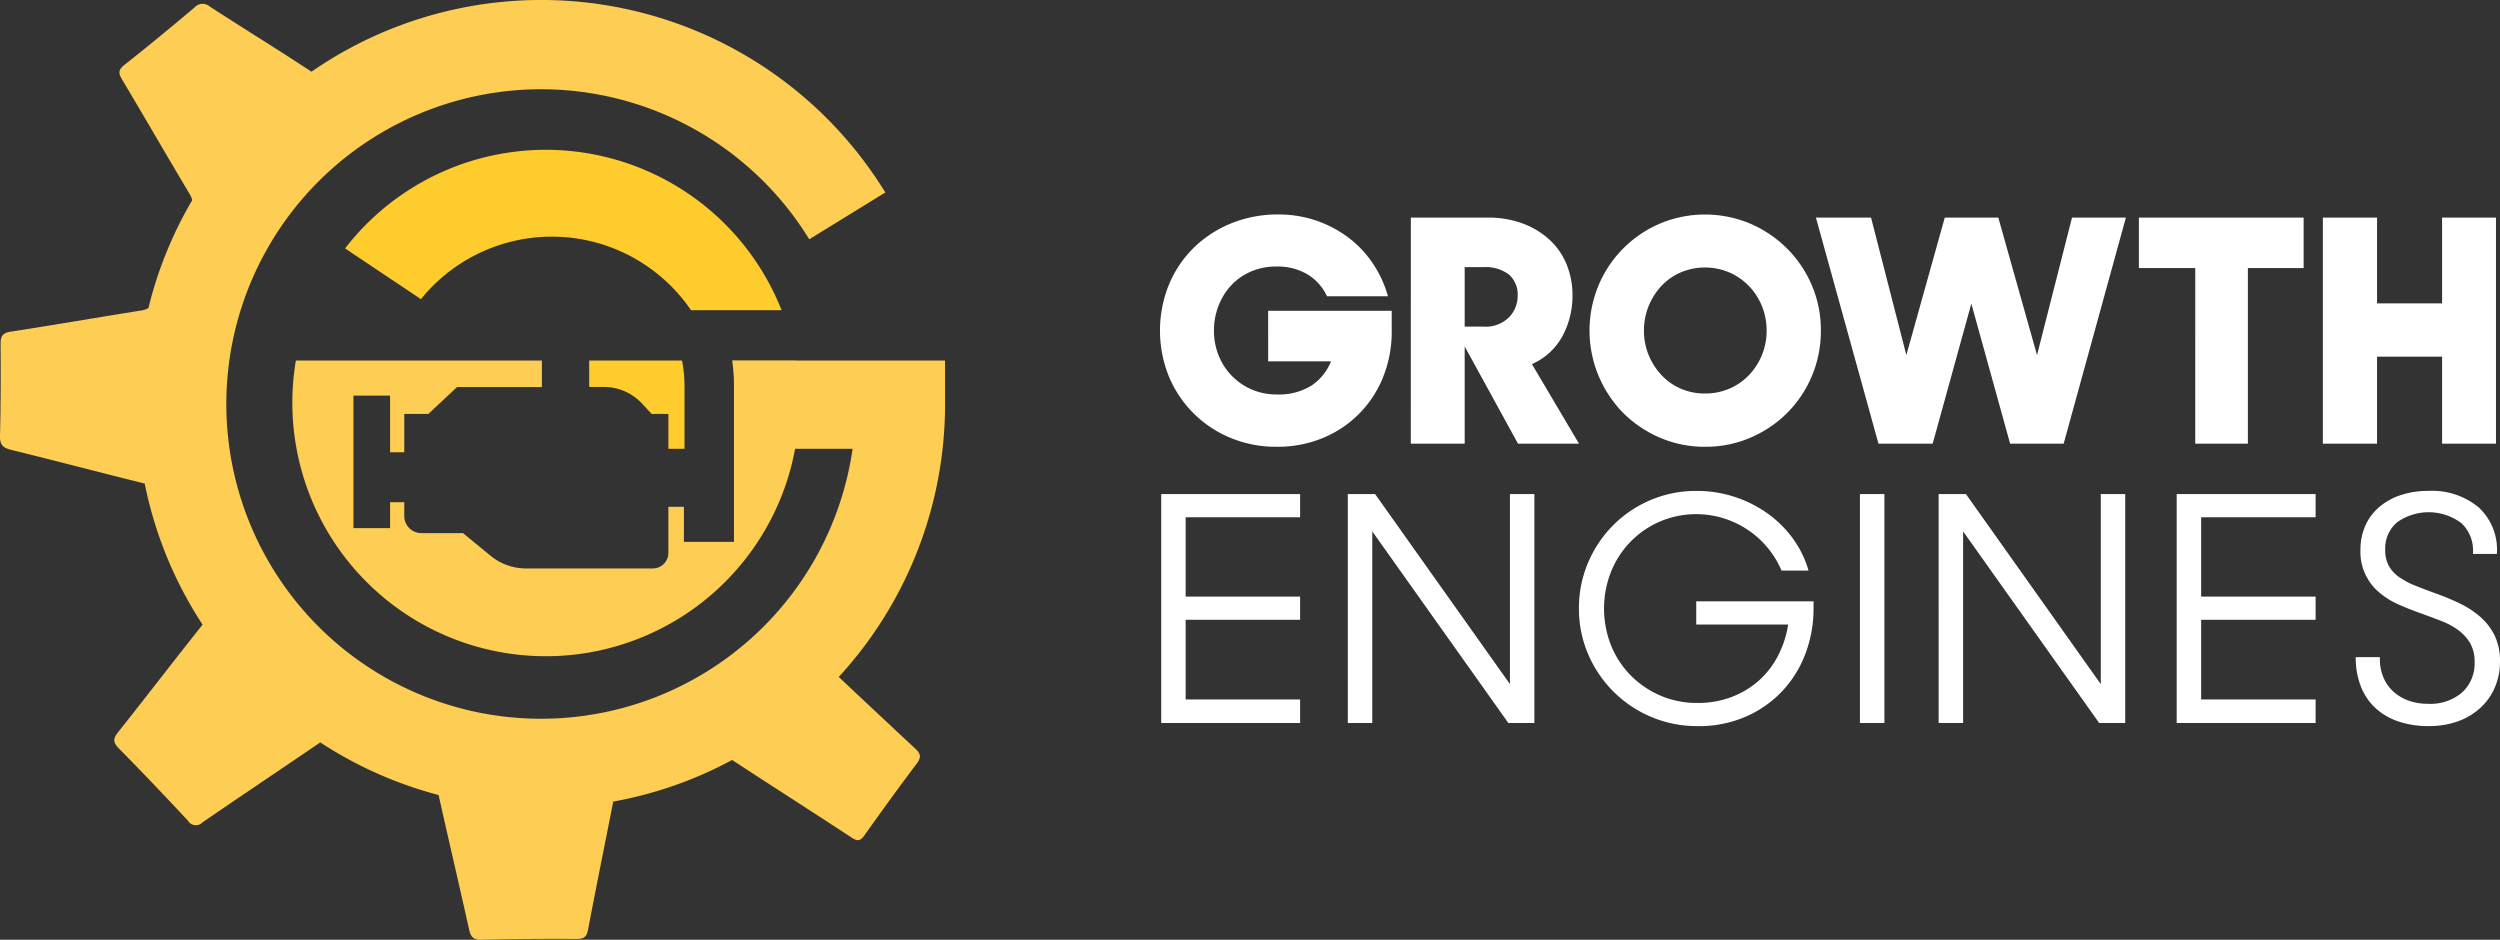
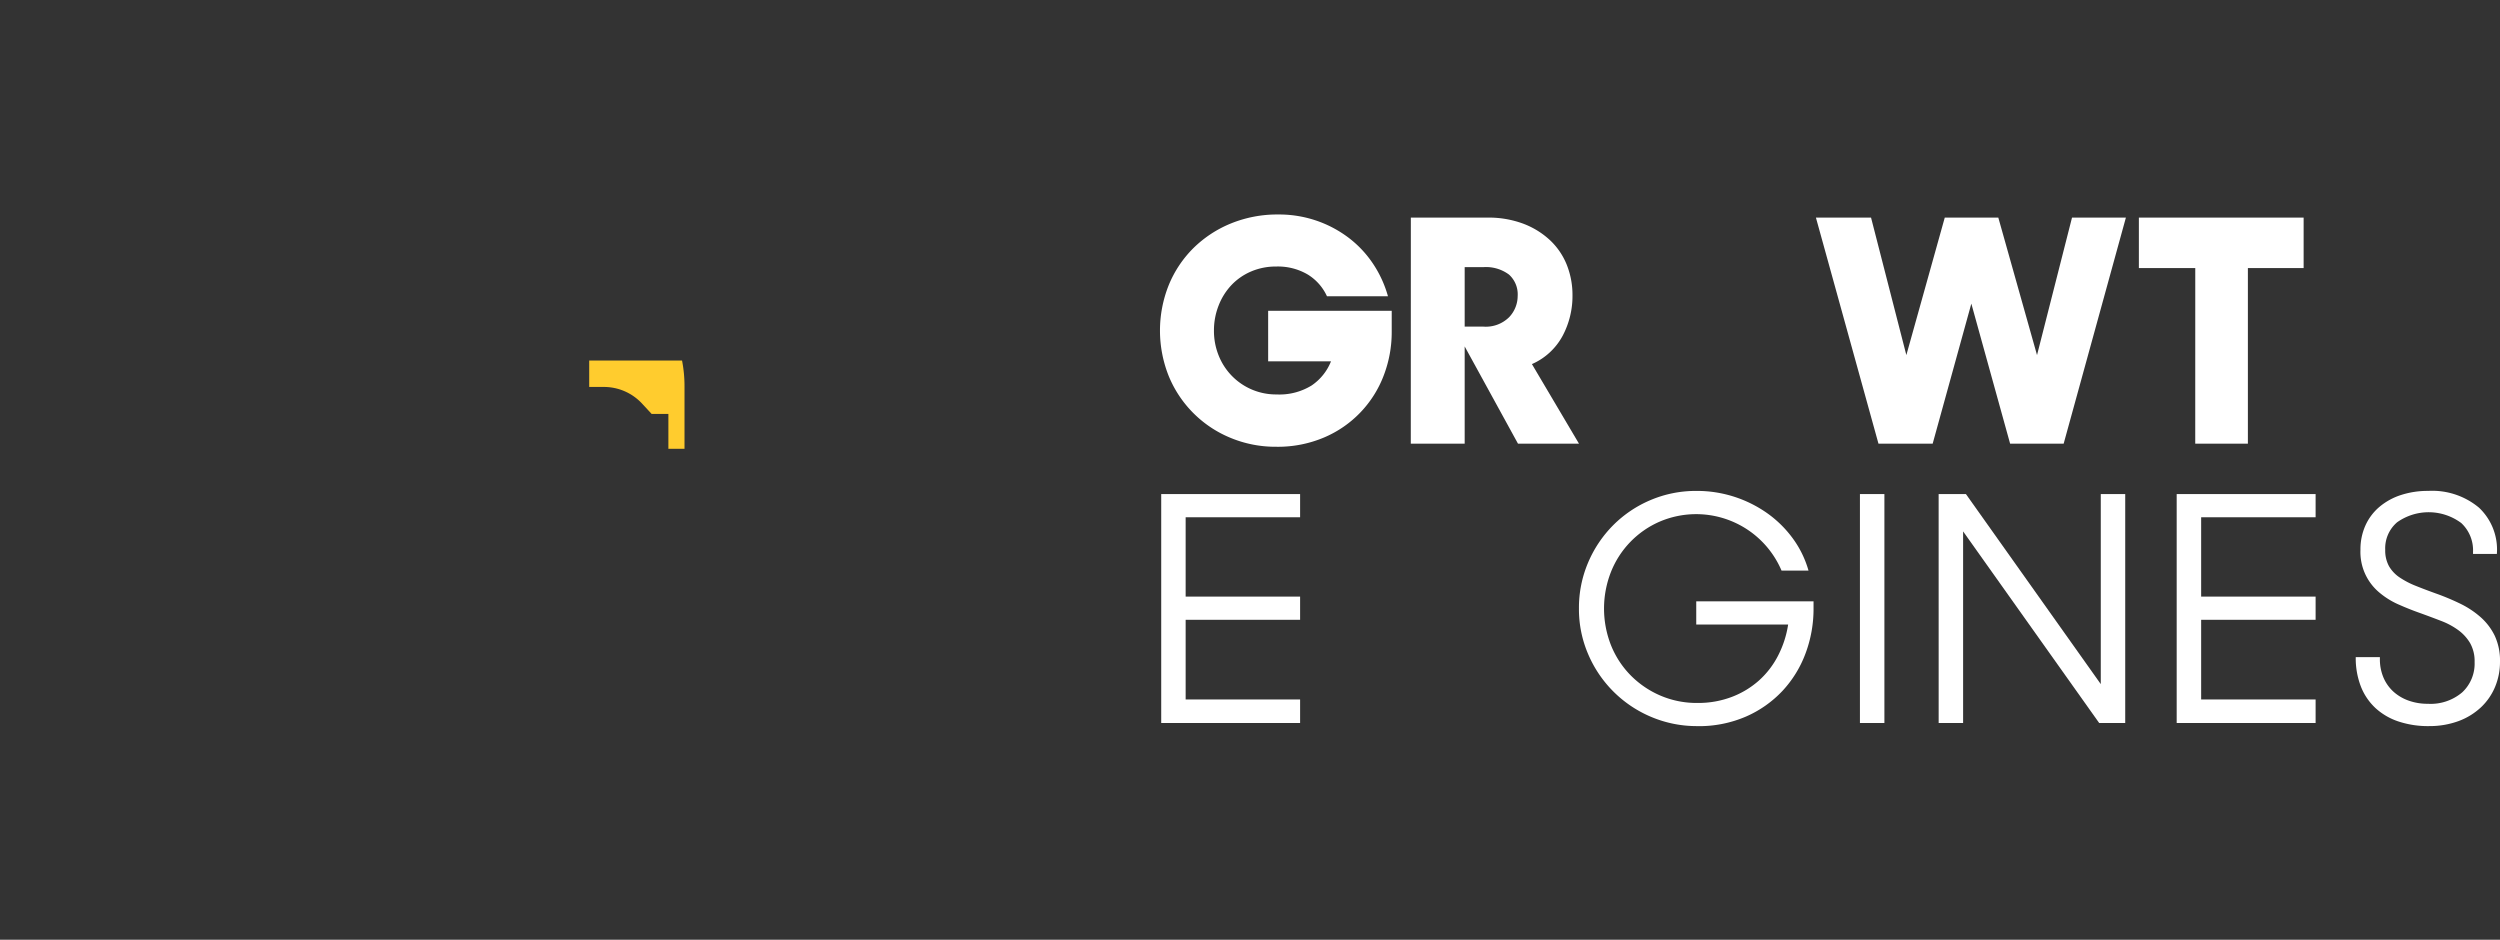
<svg xmlns="http://www.w3.org/2000/svg" id="Grupo_16" data-name="Grupo 16" width="214.773" height="80.731" viewBox="0 0 214.773 80.731">
  <rect x="0" y="0" width="214.773" height="80.731" fill="#333333" stroke="none" />
  <defs>
    <clipPath id="clip-path">
      <rect id="Rectángulo_11" data-name="Rectángulo 11" width="214.773" height="80.731" fill="#fff" />
    </clipPath>
  </defs>
  <g id="Grupo_1" data-name="Grupo 1" clip-path="url(#clip-path)">
    <path id="Trazado_1" data-name="Trazado 1" d="M165.683,48.746a10.04,10.04,0,0,1-3.9-.758,9.729,9.729,0,0,1-5.308-5.268,10.522,10.522,0,0,1-.013-7.875,9.6,9.6,0,0,1,2.115-3.167,9.925,9.925,0,0,1,3.219-2.115,10.524,10.524,0,0,1,4.071-.771,9.876,9.876,0,0,1,6.039,1.995A9.249,9.249,0,0,1,174,33.01a9.752,9.752,0,0,1,1.29,2.806h-5.241a4.269,4.269,0,0,0-1.663-1.875,5.065,5.065,0,0,0-2.7-.679,5.373,5.373,0,0,0-2.155.426,5.054,5.054,0,0,0-1.69,1.171,5.414,5.414,0,0,0-1.1,1.756,5.814,5.814,0,0,0-.4,2.156,5.64,5.64,0,0,0,.412,2.154,5.292,5.292,0,0,0,4.961,3.326,5.27,5.27,0,0,0,3.02-.772,4.512,4.512,0,0,0,1.663-2.075h-5.4V37.067h10.615v1.809a10.379,10.379,0,0,1-.678,3.724,9.394,9.394,0,0,1-5.1,5.334,10.141,10.141,0,0,1-4.15.812" transform="translate(-56.051 -10.365)" fill="#fff" />
    <path id="Trazado_2" data-name="Trazado 2" d="M189.375,29.208h6.572a8.474,8.474,0,0,1,3.113.533,6.96,6.96,0,0,1,2.3,1.436,5.911,5.911,0,0,1,1.423,2.115,6.985,6.985,0,0,1,.479,2.594,7.289,7.289,0,0,1-.851,3.486,5.49,5.49,0,0,1-2.634,2.421l4.044,6.837H198.58L194,40.276v8.354h-4.629ZM194,33.465v5.108h1.6a2.84,2.84,0,0,0,2.221-.812,2.648,2.648,0,0,0,.732-1.822,2.286,2.286,0,0,0-.746-1.836,3.313,3.313,0,0,0-2.207-.639Z" transform="translate(-68.171 -10.514)" fill="#fff" />
-     <path id="Trazado_3" data-name="Trazado 3" d="M223.284,48.747a9.649,9.649,0,0,1-3.884-.785,10.077,10.077,0,0,1-3.153-2.128,10.109,10.109,0,0,1-2.115-10.948,9.948,9.948,0,0,1,5.267-5.308,10.006,10.006,0,0,1,7.769,0,10.127,10.127,0,0,1,3.167,2.142,9.98,9.98,0,0,1,2.128,3.166,9.8,9.8,0,0,1,.771,3.884,9.944,9.944,0,0,1-2.887,7.063,10.087,10.087,0,0,1-3.152,2.128,9.723,9.723,0,0,1-3.912.785m0-4.576a5.218,5.218,0,0,0,2.115-.426,5.1,5.1,0,0,0,1.676-1.171,5.527,5.527,0,0,0,1.1-1.716,5.449,5.449,0,0,0,.4-2.088,5.554,5.554,0,0,0-.4-2.1,5.4,5.4,0,0,0-1.117-1.729,5.249,5.249,0,0,0-1.69-1.17,5.336,5.336,0,0,0-4.177,0,4.95,4.95,0,0,0-1.663,1.17,5.632,5.632,0,0,0-1.091,1.729,5.542,5.542,0,0,0-.4,2.1,5.438,5.438,0,0,0,.4,2.088,5.645,5.645,0,0,0,1.091,1.716,4.981,4.981,0,0,0,1.65,1.171,5.118,5.118,0,0,0,2.1.426" transform="translate(-76.805 -10.365)" fill="#fff" />
    <path id="Trazado_4" data-name="Trazado 4" d="M243.748,29.209h4.736l3.033,11.812,3.3-11.812h4.6l3.326,11.812,3.006-11.812h4.629L265.031,48.63h-4.6L257.1,36.6,253.778,48.63h-4.656Z" transform="translate(-87.744 -10.515)" fill="#fff" />
    <path id="Trazado_5" data-name="Trazado 5" d="M291.945,33.545H287.1V29.209h14.154v4.336h-4.789V48.63h-4.523Z" transform="translate(-103.351 -10.515)" fill="#fff" />
-     <path id="Trazado_6" data-name="Trazado 6" d="M322.037,41.154H316.45V48.63h-4.656V29.209h4.656v7.369h5.587V29.209h4.629V48.63h-4.629Z" transform="translate(-112.239 -10.515)" fill="#fff" />
    <path id="Trazado_7" data-name="Trazado 7" d="M155.868,66.318H167.8v1.994h-9.833v6.816H167.8v1.994h-9.833v6.843H167.8v2.021H155.868Z" transform="translate(-56.109 -23.873)" fill="#fff" />
-     <path id="Trazado_8" data-name="Trazado 8" d="M180.914,66.318h2.344l11.585,16.326V66.318h2.1V85.986h-2.237L183.016,69.524V85.986h-2.1Z" transform="translate(-65.125 -23.873)" fill="#fff" />
    <path id="Trazado_9" data-name="Trazado 9" d="M222.123,86.1a10.036,10.036,0,0,1-3.988-.795,10.151,10.151,0,0,1-5.4-5.375A9.774,9.774,0,0,1,211.939,76a9.91,9.91,0,0,1,.781-3.934,10.182,10.182,0,0,1,2.142-3.206,10.049,10.049,0,0,1,3.206-2.169,9.948,9.948,0,0,1,3.975-.795,10.372,10.372,0,0,1,3.273.512,10.508,10.508,0,0,1,2.815,1.414,9.6,9.6,0,0,1,2.182,2.156,8.69,8.69,0,0,1,1.347,2.761h-2.317a7.971,7.971,0,0,0-10.48-4.2,7.878,7.878,0,0,0-4.176,4.324,8.607,8.607,0,0,0,0,6.277,7.838,7.838,0,0,0,1.67,2.573,8.033,8.033,0,0,0,2.547,1.751,7.891,7.891,0,0,0,3.219.647,8.1,8.1,0,0,0,2.964-.525,7.54,7.54,0,0,0,2.344-1.428,7.4,7.4,0,0,0,1.63-2.142,8.654,8.654,0,0,0,.849-2.64h-7.894V75.381h10.077V76a10.892,10.892,0,0,1-.687,3.853,9.623,9.623,0,0,1-1.98,3.219,9.527,9.527,0,0,1-3.139,2.209,10.131,10.131,0,0,1-4.163.822" transform="translate(-76.293 -23.721)" fill="#fff" />
    <rect id="Rectángulo_10" data-name="Rectángulo 10" width="2.102" height="19.668" transform="translate(159.785 42.445)" fill="#fff" />
    <path id="Trazado_10" data-name="Trazado 10" d="M260.221,66.318h2.344L274.15,82.644V66.318h2.1V85.986h-2.237L262.323,69.524V85.986h-2.1Z" transform="translate(-93.674 -23.873)" fill="#fff" />
    <path id="Trazado_11" data-name="Trazado 11" d="M292.172,66.318h11.935v1.994h-9.833v6.816h9.833v1.994h-9.833v6.843h9.833v2.021H292.172Z" transform="translate(-105.175 -23.873)" fill="#fff" />
    <path id="Trazado_12" data-name="Trazado 12" d="M322.485,86.1a8.056,8.056,0,0,1-2.586-.391,5.465,5.465,0,0,1-1.98-1.144,5.04,5.04,0,0,1-1.267-1.859,6.74,6.74,0,0,1-.444-2.533h2.074v.161a4,4,0,0,0,.31,1.6,3.472,3.472,0,0,0,.862,1.213,3.859,3.859,0,0,0,1.307.767,4.846,4.846,0,0,0,1.644.269,4.181,4.181,0,0,0,2.95-.983,3.374,3.374,0,0,0,1.064-2.6,3.158,3.158,0,0,0-.378-1.616,3.749,3.749,0,0,0-1.01-1.119,6.223,6.223,0,0,0-1.468-.794q-.835-.324-1.724-.646-1-.35-1.94-.768a6.779,6.779,0,0,1-1.67-1.037,4.533,4.533,0,0,1-1.616-3.665,4.989,4.989,0,0,1,.431-2.1,4.533,4.533,0,0,1,1.212-1.6,5.481,5.481,0,0,1,1.845-1.01,7.416,7.416,0,0,1,2.331-.351,6.263,6.263,0,0,1,4.365,1.441,4.945,4.945,0,0,1,1.535,3.975h-2.048v-.189a3.191,3.191,0,0,0-1.01-2.465,4.686,4.686,0,0,0-5.51-.067,2.935,2.935,0,0,0-1.023,2.371,2.788,2.788,0,0,0,.323,1.4,2.948,2.948,0,0,0,.916.97,7.287,7.287,0,0,0,1.4.727q.808.324,1.778.673a20.475,20.475,0,0,1,2.021.849,7.787,7.787,0,0,1,1.738,1.145,5.14,5.14,0,0,1,1.226,1.6,5.054,5.054,0,0,1,.458,2.25,5.565,5.565,0,0,1-.417,2.142,5.106,5.106,0,0,1-1.213,1.765,5.712,5.712,0,0,1-1.926,1.186,7.162,7.162,0,0,1-2.559.431" transform="translate(-113.828 -23.721)" fill="#fff" />
-     <path id="Trazado_13" data-name="Trazado 13" d="M81.189,34.711a34.588,34.588,0,0,1-9.133,23.444c2.129,2.006,4.215,3.96,6.575,6.16.509.477.509.779.1,1.317-1.525,2.025-3.011,4.078-4.479,6.145-.34.477-.581.509-1.071.193-3.4-2.232-6.835-4.423-10.247-6.655a.175.175,0,0,0-.042-.024,34.413,34.413,0,0,1-10.21,3.573c-.717,3.668-1.468,7.33-2.161,11-.128.665-.392.8-1.011.8-2.714-.014-5.428,0-8.142.071-.694.014-.925-.236-1.067-.874C39.445,76,38.539,72.155,37.68,68.3a34.57,34.57,0,0,1-10.167-4.522c-3.361,2.3-6.754,4.56-10.11,6.867a.792.792,0,0,1-1.26-.142c-1.954-2.1-3.927-4.177-5.943-6.216-.533-.538-.472-.859-.038-1.407,2.431-3.058,4.805-6.16,7.241-9.218a34.471,34.471,0,0,1-4.97-12.116l-.009-.005c-3.832-.949-7.651-1.958-11.488-2.9C.218,38.463-.014,38.185,0,37.43c.07-2.629.07-5.253.052-7.878-.005-.656.16-.949.859-1.057,3.752-.581,7.5-1.227,11.248-1.826a1.447,1.447,0,0,0,.595-.212A34.3,34.3,0,0,1,16.511,17.2a1.805,1.805,0,0,0-.231-.552c-1.944-3.262-3.847-6.551-5.792-9.817-.316-.533-.34-.826.193-1.251C12.716,3.979,14.717,2.323,16.7.652a.942.942,0,0,1,1.336-.08c2.894,1.878,5.843,3.686,8.723,5.588a34.692,34.692,0,0,1,49.3,10.375l-6.537,4.021a27.039,27.039,0,1,0,3.724,18H68.308a21.778,21.778,0,0,1-42.89-7.58H46.553v2.275H39.266L36.8,35.56H34.73v3.295H33.512V33.984H30.364V45.373h3.148V43.141H34.73v1.185A1.471,1.471,0,0,0,36.2,45.8h3.578l2.374,1.95a4.791,4.791,0,0,0,3.04,1.085H56.083A1.337,1.337,0,0,0,57.419,47.5v-3.96h1.336v3.011h4.3V33.168a15.526,15.526,0,0,0-.156-2.209h5.451a.017.017,0,0,1,.005.014H81.189Z" transform="translate(0 0)" fill="#fdce53" />
    <path id="Trazado_14" data-name="Trazado 14" d="M87.276,50.588v5.39H85.89v-3h-1.44l-.835-.9a4.471,4.471,0,0,0-3.262-1.416H79.088V48.393h7.976a11.546,11.546,0,0,1,.212,2.195" transform="translate(-28.47 -17.42)" fill="#ffcc2e" />
-     <path id="Trazado_15" data-name="Trazado 15" d="M83.814,33.889H76.035a14.465,14.465,0,0,0-23.2-.949l-6.518-4.357a21.781,21.781,0,0,1,37.5,5.305" transform="translate(-16.672 -7.24)" fill="#ffcc2e" />
  </g>
</svg>